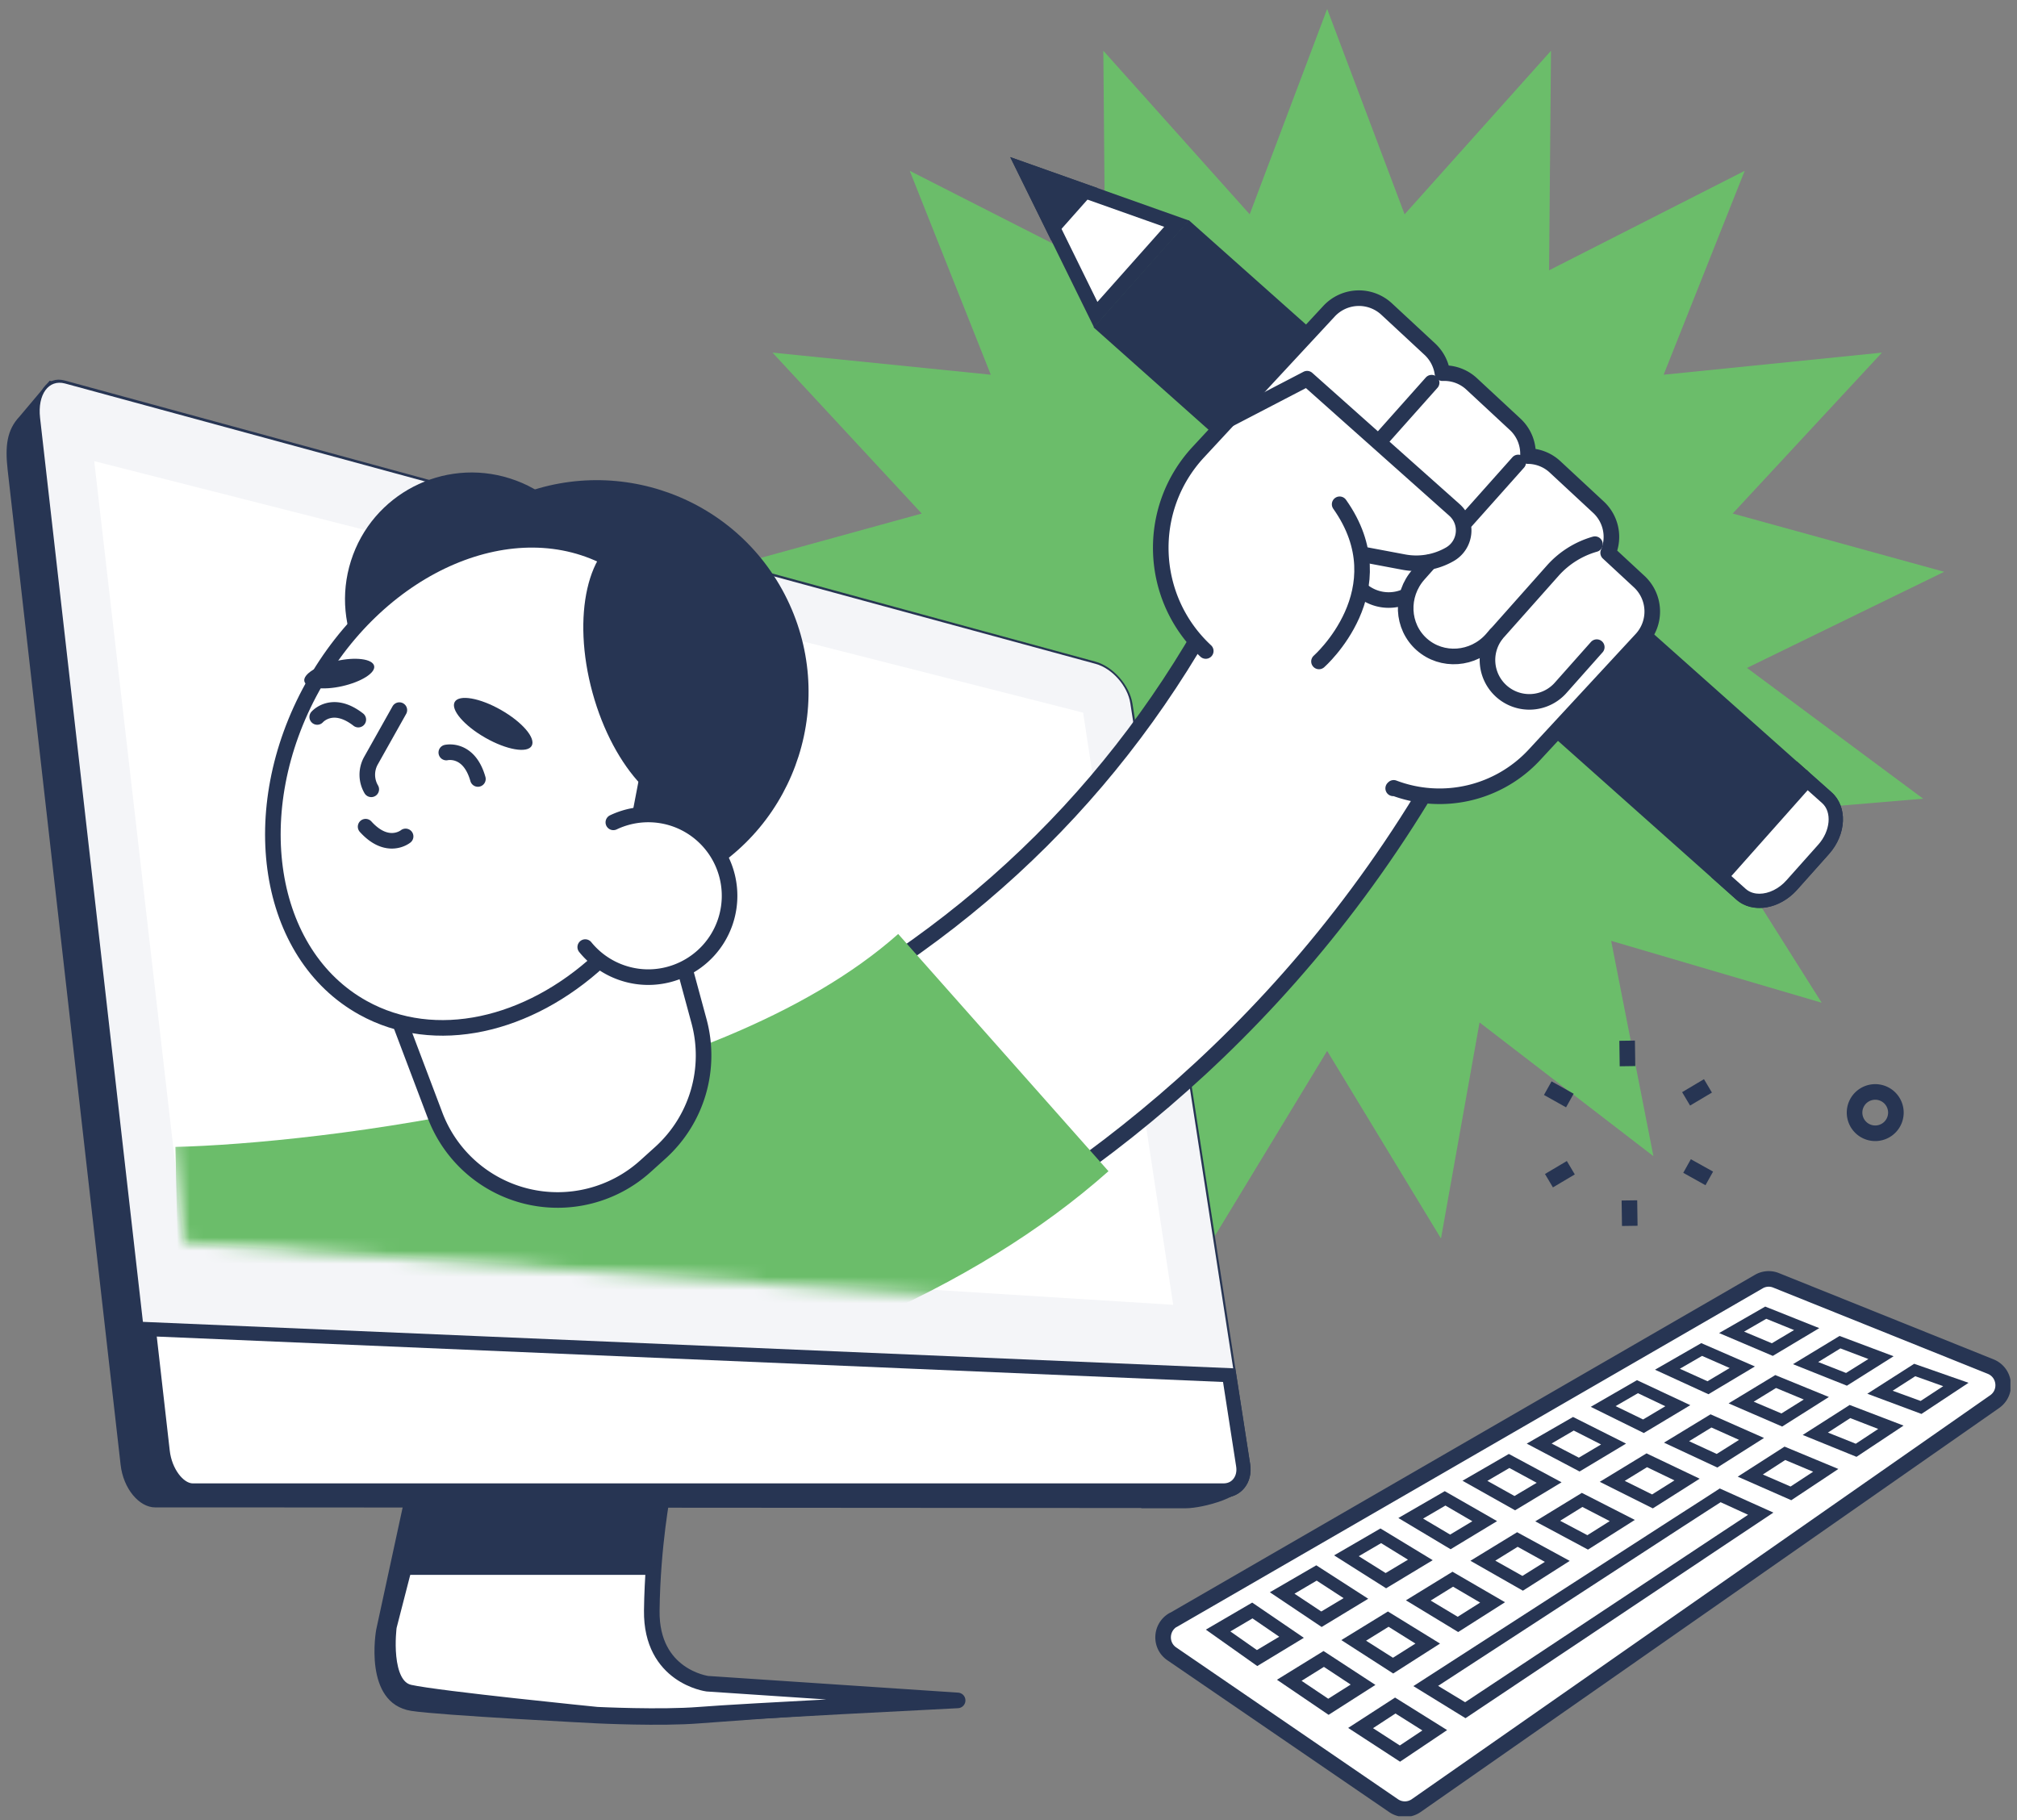
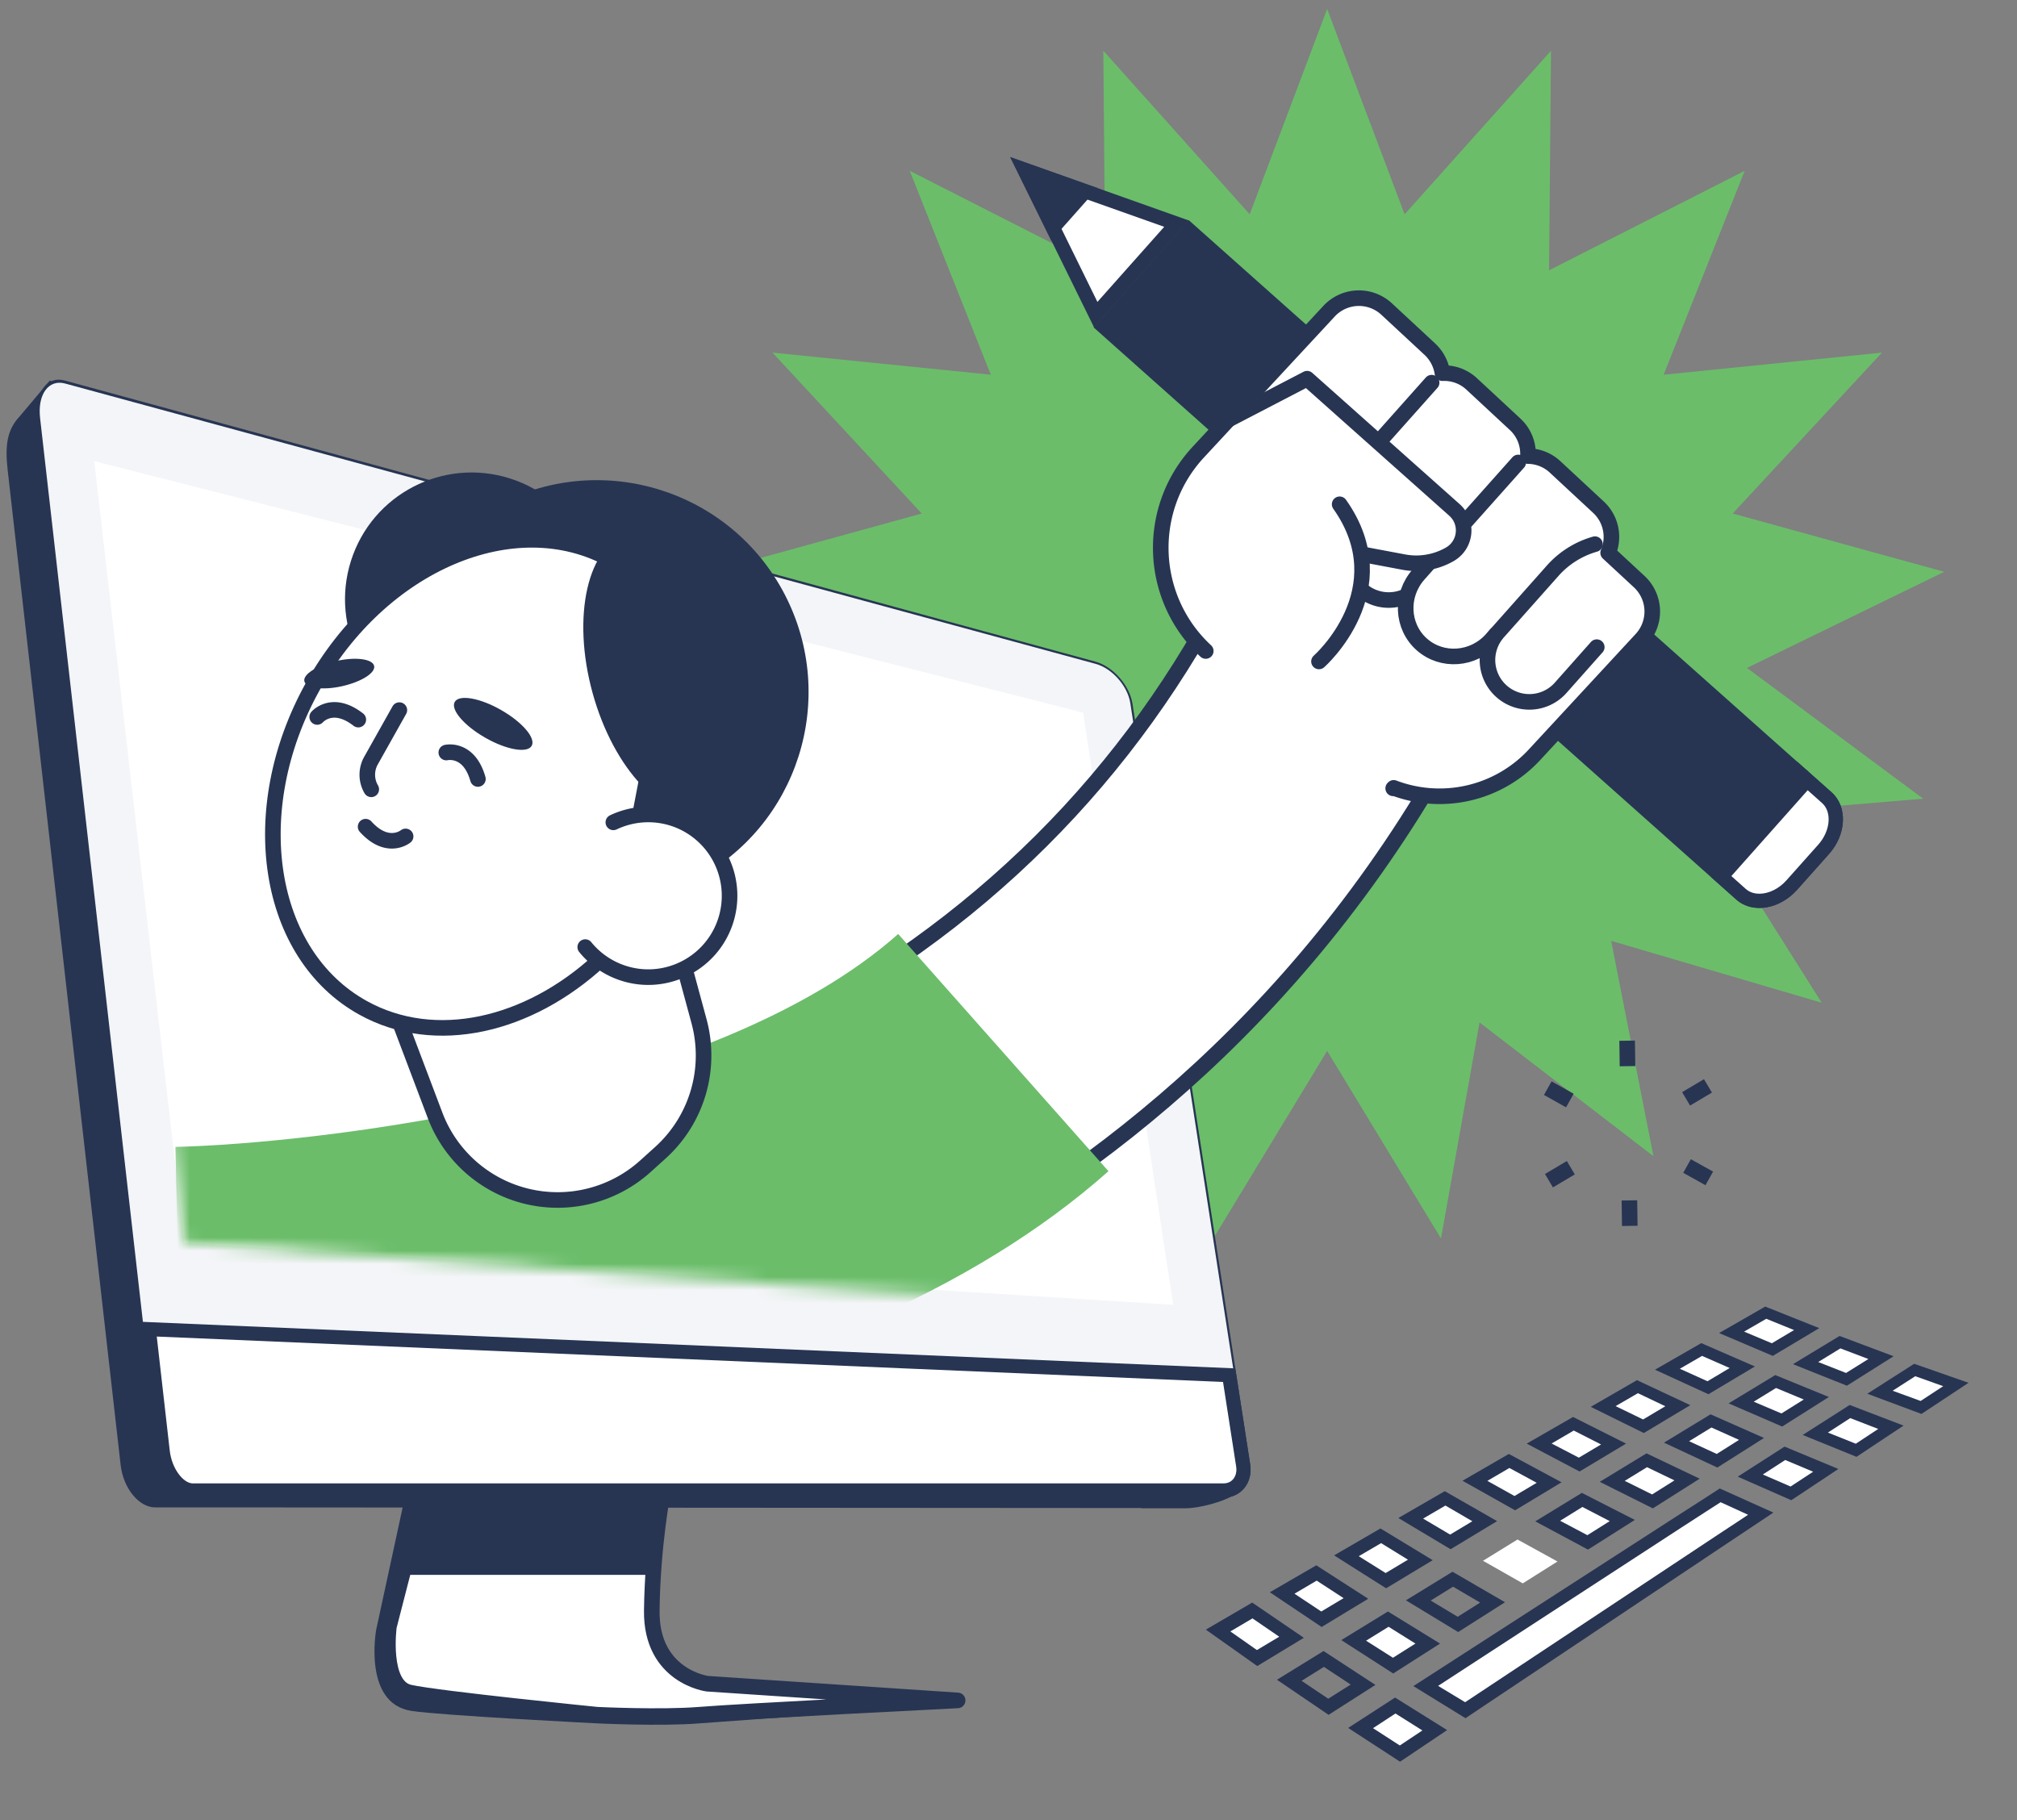
<svg xmlns="http://www.w3.org/2000/svg" fill="none" viewBox="0 0 154 139">
  <rect x="0" y="0" width="154" height="139" fill="#808080" stroke="none" />
  <g clip-path="url(#a)">
-     <path fill="#fff" stroke="#273553" stroke-linecap="round" stroke-linejoin="round" stroke-width="1.19" d="m89.575 123.7 44.707-25.839a1.497 1.497 0 0 1 1.339-.091l16.366 6.578c1.128.459 1.302 1.982.303 2.68l-44.157 30.839a1.516 1.516 0 0 1-1.742 0l-16.917-11.58c-.935-.633-.88-2.028.1-2.597v.01Z" />
    <path fill="#6BBD6A" d="m101.329.683 5.914 15.681L118.42 3.876l-.147 16.764 14.936-7.597-6.189 15.57 16.669-1.688-11.397 12.286 16.147 4.45-15.055 7.34 13.45 9.984-16.687 1.404 8.94 14.176-16.073-4.725 3.227 16.442-13.276-10.212-2.944 16.497-8.692-14.323-8.692 14.323-2.934-16.497-13.276 10.212 3.218-16.442-16.073 4.725 8.949-14.176-16.697-1.404 13.46-9.983-15.064-7.34 16.155-4.45L58.98 26.924l16.668 1.688-6.189-15.57 14.927 7.597-.146-16.764 11.176 12.488L101.33.684Z" />
    <path fill="#273553" d="m30.785 114.909-2.063 9.534s-1.027 5.606 2.668 6.193c2.21.349 14.193.955 14.193.955s4.85.238 7.821 0c2.97-.239 19.713-1.377 19.713-1.377v-.367l-19.108-.624s-4.31-.55-4.245-5.588c.064-5.037.853-9.047.853-9.047l-19.832.321Z" />
    <path fill="url(#b)" d="m32.06 114.542-2.486 9.653s-.605 4.551 1.577 5.037c2.183.487 14.313 1.698 14.313 1.698s4.85.238 7.82 0c2.972-.248 19.714-1.092 19.714-1.092l-19.108-1.275s-4.31-.551-4.245-5.588c.064-5.038.853-9.047.853-9.047l-18.439.605v.009Z" />
    <path fill="#fff" stroke="#273553" stroke-linecap="round" stroke-linejoin="round" stroke-width="1.19" d="m32.178 114.542-2.484 9.653s-.605 4.551 1.577 5.037c2.182.487 14.312 1.698 14.312 1.698s4.85.238 7.821 0c2.971-.248 19.713-1.092 19.713-1.092l-19.108-1.275s-4.309-.551-4.245-5.588c.064-5.038.853-9.047.853-9.047l-18.438.605v.009Z" />
    <path fill="#273553" d="M49.874 120.25c.23-3.68.743-6.313.743-6.313l-18.439.605-1.467 5.708h19.163Z" />
    <path fill="#273553" d="m87.136 115.148-67.94-.046H11.86c-1.256 0-2.448-1.459-2.65-3.248L.583 35.871c-.202-1.789-.065-3.037.907-4.064l2.302-2.735 77.027 22.59c1.256.34 2.448 1.689 2.65 3.01l8.215 53.09 3.402 5.211c.201 1.312-3.283 2.193-4.539 2.193h-3.402l-.009-.018Z" />
    <path fill="#273553" d="M95.452 111.799c.22 1.413-.696 2.551-2.044 2.551H14.72c-1.348 0-2.622-1.56-2.842-3.478l-8.986-79.01c-.22-1.918.697-3.175 2.045-2.808l78.687 21.462c1.347.367 2.622 1.807 2.842 3.22l8.985 58.063Z" />
    <path fill="#F4F5F8" d="M14.693 114.12c-1.256 0-2.448-1.459-2.65-3.239L3.059 31.907c-.202-1.789.651-2.963 1.907-2.624L83.652 50.69c1.256.34 2.448 1.688 2.65 3.01l8.985 58.099c.202 1.312-.65 2.386-1.907 2.386l-78.687-.056v-.009Z" />
    <path fill="#fff" d="m14.07 94.907 75.505 4.725-6.877-45.217L7.194 35.211l6.877 59.696Zm.65 18.901c-1.063 0-2.108-1.367-2.3-2.991l-1.064-9.331L93.848 105l1.063 6.882c.083.55-.036 1.055-.348 1.413-.284.33-.688.504-1.155.504H14.72v.009Z" />
    <path fill="#273553" d="m11.97 102.055 81.41 3.468 1 6.441c.064.385-.019.734-.23.982-.174.211-.43.321-.742.321H14.72c-.697 0-1.595-1.074-1.76-2.505l-.99-8.698m-1.23-1.147 1.138 9.964c.22 1.918 1.485 3.478 2.842 3.478h78.687c1.347 0 2.264-1.147 2.044-2.551l-1.137-7.322-83.573-3.56v-.009Z" />
    <mask id="c" width="108" height="68" x="7" y="34" maskUnits="userSpaceOnUse" style="mask-type:luminance">
      <path fill="#fff" d="m14.07 94.907 100.793 7.092-2.788-67.348-104.882.56 6.877 59.696Z" />
    </mask>
    <g mask="url(#c)">
      <path fill="#fff" stroke="#273553" stroke-linecap="round" stroke-linejoin="round" stroke-width="1.19" d="m47.884 105.009-3.842-20.6h-.045c.091 0 9.48-1.908 20.666-8.66 14.643-8.837 25.425-21.499 32.045-37.63l19.365 7.965c-20.3 49.456-66.236 58.558-68.189 58.925Z" />
      <path fill="#6BBD6A" d="m13.932 111.781-.54-24.206c10.543-.256 41.011-3.67 55.186-16.258l16.055 18.112C74.4 98.513 59.272 105.037 39.66 108.808c-13.983 2.688-25.251 2.963-25.728 2.973Z" />
    </g>
    <path stroke="#2E3136" stroke-width="1.19" d="m137.629 58.526-7.207 8.11" />
    <path fill="#273553" d="m90.767 16.814 49.081 43.694c1.228 1.092 1.137 3.202-.202 4.707l-2.43 2.725c-1.338 1.505-3.42 1.844-4.648.752L83.496 24.998" />
    <path fill="#fff" d="M134.328 68.784c-.55 0-1.027-.174-1.403-.505l-1.513-1.34 6.556-7.367 1.513 1.34c.468.412.706 1.045.678 1.77-.036.762-.366 1.533-.926 2.166l-2.429 2.725c-.67.761-1.596 1.211-2.476 1.211Z" />
    <path fill="#273553" d="m138.023 60.343 1.1.981c.761.68.633 2.129-.293 3.166l-2.43 2.725c-.568.642-1.348 1.028-2.072 1.028-.284 0-.697-.065-1.036-.367l-1.1-.982 5.831-6.56m-.092-1.542-7.28 8.184 1.917 1.707c.486.431 1.109.642 1.76.642.999 0 2.072-.486 2.888-1.394l2.43-2.725c1.339-1.505 1.43-3.616.202-4.708l-1.917-1.706Z" />
    <path fill="#fff" d="m78.206 12.96 11.626 4.12-6.18 6.946-5.446-11.066Z" />
    <path fill="#273553" d="m79.288 13.914 9.6 3.405-5.099 5.734-4.492-9.139m-2.155-1.917 6.39 13.001 7.253-8.157-13.643-4.844Z" />
    <path fill="#273553" d="m80.26 18.364 3.548-4-6.684-2.367 3.136 6.367Z" />
    <path fill="#fff" d="m106.372 60.196.037-.037a9.875 9.875 0 0 0 10.746-2.523l8.169-8.827a3.116 3.116 0 0 0-.165-4.395l-2.375-2.202a3.096 3.096 0 0 0-.742-3.487l-3.319-3.083a3.076 3.076 0 0 0-2.063-.817 3.066 3.066 0 0 0-.972-2.422l-3.319-3.083a3.072 3.072 0 0 0-2.238-.826 3.126 3.126 0 0 0-.944-1.817l-3.319-3.082a3.111 3.111 0 0 0-4.392.165l-9.985 10.763c-4.034 4.349-3.777 11.148.569 15.185" />
    <path stroke="#273553" stroke-linecap="round" stroke-linejoin="round" stroke-width="1.19" d="m106.372 60.196.037-.037a9.875 9.875 0 0 0 10.746-2.523l8.169-8.827a3.116 3.116 0 0 0-.165-4.395l-2.375-2.202a3.096 3.096 0 0 0-.742-3.487l-3.319-3.083a3.076 3.076 0 0 0-2.063-.817 3.066 3.066 0 0 0-.972-2.422l-3.319-3.083a3.072 3.072 0 0 0-2.238-.826 3.126 3.126 0 0 0-.944-1.817l-3.319-3.082a3.111 3.111 0 0 0-4.392.165l-9.985 10.763c-4.034 4.349-3.777 11.148.569 15.185" />
    <path stroke="#273553" stroke-linecap="round" stroke-linejoin="round" stroke-width="1.19" d="M100.706 50.506s6.207-5.46 1.577-12.001" />
    <path stroke="#273553" stroke-linecap="round" stroke-linejoin="round" stroke-width="1.19" d="m93.728 32.073 6.07-3.157 11.25 10.02c1.073.954.89 2.67-.348 3.386a5.148 5.148 0 0 1-3.53.596l-3.072-.578m5.208-13.12-3.75 4.21m10.361 1.882-4.153 4.66m-7.867 5.029a3.196 3.196 0 0 0 3.273.606m14.606-4.056a6.807 6.807 0 0 0-3.227 2.028l-4.126 4.643a3.197 3.197 0 1 0 4.777 4.248l2.714-3.056" />
    <path stroke="#273553" stroke-linecap="round" stroke-linejoin="round" stroke-width="1.19" d="m109.132 42.937-.816.917c-1.412 1.587-1.302 3.982.238 5.35 1.541 1.367 3.934 1.192 5.337-.386l.302-.349" />
    <path fill="#fff" stroke="#273553" stroke-linecap="round" stroke-linejoin="round" stroke-width="1.19" d="m28.52 72.739 4.694 12.414a10.006 10.006 0 0 0 16.082 3.881l1.128-1.018a10.014 10.014 0 0 0 2.943-10.056l-6.079-22.444L28.52 72.74Z" />
    <path fill="#273553" d="M53.004 67.205c7.927-4.11 11.024-13.872 6.916-21.805-4.107-7.932-13.862-11.03-21.788-6.92-7.927 4.11-11.023 13.872-6.916 21.804 4.106 7.932 13.862 11.031 21.788 6.921Z" />
    <path fill="#273553" d="M26.796 42.826c-1.614 5.093 1.201 10.534 6.29 12.149 5.089 1.615 10.526-1.202 12.14-6.295 1.613-5.092-1.202-10.533-6.29-12.148-5.09-1.615-10.526 1.202-12.14 6.294Z" />
    <path fill="#fff" d="M53.175 60.012c1.375-7.258-.972-14.194-6.501-17.259-7.362-4.083-17.577.257-22.812 9.699-5.235 9.441-3.512 20.415 3.85 24.498 5.52 3.065 12.645 1.386 18.073-3.624" />
    <path stroke="#273553" stroke-linecap="round" stroke-linejoin="round" stroke-width="1.19" d="M53.175 60.012c1.375-7.258-.972-14.194-6.501-17.259-7.362-4.083-17.577.257-22.812 9.699-5.235 9.441-3.512 20.415 3.85 24.498 5.52 3.065 12.645 1.386 18.073-3.624" />
    <path fill="#273553" d="M28.566 50.846c.119.532-.981 1.22-2.448 1.55-1.467.33-2.76.157-2.88-.376-.119-.532.982-1.22 2.449-1.55 1.467-.33 2.76-.156 2.879.376Zm12.029 6.102c-.33.587-1.916.312-3.54-.615-1.622-.927-2.667-2.147-2.337-2.734.33-.588 1.916-.313 3.539.614 1.623.927 2.668 2.147 2.338 2.735Z" />
    <path stroke="#273553" stroke-linecap="round" stroke-linejoin="round" stroke-width="1.19" d="m30.491 54.222-2.164 3.854a2.201 2.201 0 0 0 .019 2.193m5.73-2.808s1.724-.403 2.412 2.019M24.22 54.745s1.155-1.34 3.136.202m3.612 8.919s-1.366 1.12-3.053-.743" />
    <path fill="#273553" d="M54.12 50.626 49.681 54.8l-1.66 8.661 5.446 1.386 4.374-10.965-3.723-3.257Z" />
    <path fill="#273553" d="M53.82 61.931c3.135-.86 4.375-6.304 2.77-12.158-1.604-5.855-5.447-9.903-8.582-9.043-3.135.86-4.376 6.305-2.77 12.16 1.604 5.854 5.447 9.902 8.582 9.041Z" />
    <path fill="#fff" d="M44.684 72.317a6.19 6.19 0 0 0 2.742 1.936c3.227 1.147 6.776-.55 7.922-3.78a6.215 6.215 0 0 0-3.778-7.928 6.214 6.214 0 0 0-4.74.247" />
    <path stroke="#273553" stroke-linecap="round" stroke-linejoin="round" stroke-width="1.19" d="M44.684 72.317a6.19 6.19 0 0 0 2.742 1.936c3.227 1.147 6.776-.55 7.922-3.78a6.215 6.215 0 0 0-3.778-7.928 6.214 6.214 0 0 0-4.74.247" />
    <path fill="#fff" d="m93.004 124.516 2.622-1.532 2.99 2.046-2.632 1.587-2.98-2.101Z" />
    <path fill="#273553" d="m95.635 123.58 2.036 1.395-1.705 1.018-2.027-1.422 1.697-1m-.028-1.202-3.54 2.065 3.925 2.78 3.558-2.156-3.943-2.689Z" />
    <path fill="#fff" d="m97.91 121.644 2.613-1.532 3.007 1.954-2.622 1.579-2.999-2.001Z" />
    <path fill="#273553" d="m100.541 120.699 2.044 1.331-1.705 1.018-2.045-1.358 1.697-1m-.037-1.165-3.54 2.055 3.953 2.652 3.557-2.156-3.961-2.551h-.009Z" />
    <path fill="#fff" d="m102.805 118.782 2.623-1.524 3.016 1.845-2.622 1.578-3.017-1.899Z" />
    <path fill="#273553" d="m105.446 117.827 2.054 1.266-1.706 1.019-2.053-1.285 1.696-.991m-.037-1.128-3.539 2.055 3.97 2.514 3.558-2.147-3.989-2.422Z" />
    <path fill="#fff" d="m107.711 115.928 2.613-1.523 3.044 1.743-2.632 1.578-3.025-1.798Z" />
    <path fill="#273553" d="m110.351 114.955 2.063 1.202-1.696 1.019-2.063-1.221 1.696-.991m-.045-1.101-3.54 2.047 3.989 2.385 3.548-2.147-4.007-2.294.01.009Z" />
    <path fill="#fff" d="m112.607 113.074 2.622-1.523 3.053 1.652-2.631 1.578-3.044-1.707Z" />
    <path fill="#273553" d="m115.248 112.093 2.081 1.128-1.696 1.009-2.072-1.156 1.696-.991m-.055-1.064-3.539 2.046 4.016 2.257 3.548-2.138-4.025-2.165Z" />
    <path fill="#fff" d="m117.512 110.23 2.613-1.514 3.072 1.551-2.632 1.569-3.053-1.606Z" />
    <path fill="#273553" d="m120.153 109.23 2.09 1.064-1.696 1.009-2.081-1.082 1.696-.991m-.055-1.037-3.539 2.037 4.034 2.129 3.548-2.129-4.052-2.037h.009Z" />
    <path fill="#fff" d="m122.408 107.395 2.614-1.514 3.08 1.449-2.622 1.569-3.072-1.504Z" />
    <path fill="#273553" d="m125.049 106.376 2.1 1-1.697 1.01-2.099-1.019 1.696-.982m-.064-1-3.53 2.037 4.052 2 3.549-2.128-4.071-1.909Z" />
    <path fill="#fff" d="m127.304 104.559 2.614-1.514 3.099 1.358-2.623 1.56-3.09-1.404Z" />
    <path fill="#273553" d="m129.954 103.532 2.109.926-1.696 1.01-2.109-.954 1.696-.982Zm-.064-.973-3.53 2.028 4.08 1.872 3.549-2.12-4.09-1.78h-.009Z" />
    <path fill="#fff" d="m132.201 101.733 2.613-1.504 3.117 1.257-2.622 1.559-3.108-1.312Z" />
    <path fill="#273553" d="m134.851 100.697 2.127.862-1.697 1.009-2.118-.89 1.697-.981m-.074-.936-3.53 2.027 4.099 1.744 3.548-2.12-4.117-1.642v-.01Z" />
-     <path fill="#fff" d="m98.432 128.306 2.641-1.634 2.998 1.973-2.641 1.679-2.998-2.018Z" />
    <path fill="#273553" d="m101.082 127.278 2.044 1.349-1.714 1.083-2.036-1.368 1.706-1.064Zm-.028-1.211-3.557 2.193 3.942 2.679 3.576-2.285-3.961-2.587Z" />
    <path fill="#fff" d="m103.365 125.25 2.641-1.624 3.016 1.872-2.65 1.679-3.007-1.927Z" />
    <path fill="#273553" d="m106.015 124.213 2.054 1.285-1.715 1.083-2.054-1.303 1.706-1.055m-.037-1.175-3.558 2.184 3.961 2.551 3.576-2.285-3.979-2.45Z" />
-     <path fill="#fff" d="m108.298 122.213 2.631-1.624 3.035 1.771-2.64 1.679-3.026-1.826Z" />
    <path fill="#273553" d="m110.948 121.158 2.063 1.211-1.715 1.083-2.063-1.239 1.705-1.055m-.036-1.147-3.558 2.184 3.989 2.422 3.576-2.275-3.998-2.322-.009-.009Z" />
    <path fill="#fff" d="m113.23 119.176 2.632-1.624 3.053 1.679-2.65 1.67-3.035-1.725Z" />
-     <path fill="#273553" d="m115.88 118.112 2.072 1.147-1.714 1.073-2.072-1.165 1.705-1.055m-.046-1.111-3.557 2.175 4.007 2.285 3.575-2.276-4.025-2.193v.009Z" />
    <path fill="#fff" d="m118.154 116.148 2.632-1.615 3.071 1.569-2.64 1.67-3.063-1.624Z" />
    <path fill="#273553" d="m120.813 115.065 2.091 1.083-1.706 1.074-2.081-1.101 1.705-1.056m-.046-1.073-3.557 2.174 4.025 2.157 3.576-2.267-4.044-2.064Z" />
    <path fill="#fff" d="m123.087 113.12 2.631-1.615 3.081 1.478-2.641 1.669-3.071-1.532Z" />
    <path fill="#273553" d="m125.746 112.028 2.1 1.01-1.706 1.073-2.09-1.037 1.705-1.046m-.055-1.046-3.557 2.166 4.052 2.027 3.576-2.266-4.062-1.936-.009.009Z" />
    <path fill="#fff" d="m128.01 110.101 2.632-1.605 3.099 1.376-2.641 1.661-3.09-1.432Z" />
    <path fill="#273553" d="m130.67 109 2.108.945-1.705 1.074-2.109-.973L130.67 109Zm-.065-1.009-3.557 2.165 4.071 1.9 3.566-2.257-4.089-1.808h.009Z" />
    <path fill="#fff" d="m132.943 107.092 2.623-1.606 3.117 1.285-2.641 1.651-3.099-1.33Z" />
    <path fill="#273553" d="m135.602 105.982 2.118.88-1.705 1.065-2.118-.899 1.705-1.046Zm-.064-.982-3.557 2.156 4.089 1.771 3.567-2.257-4.108-1.679.009.009Z" />
    <path fill="#fff" d="m137.867 104.091 2.622-1.605 3.136 1.183-2.64 1.652-3.118-1.23Z" />
    <path fill="#273553" d="m140.526 102.963 2.127.807-1.705 1.065-2.127-.835 1.705-1.046m-.073-.945-3.558 2.156 4.117 1.642 3.567-2.248-4.126-1.55Z" />
    <path fill="#fff" d="m103.887 131.948 2.65-1.725 3.017 1.9-2.659 1.771-3.008-1.946Z" />
    <path fill="#273553" d="m106.546 130.838 2.054 1.294-1.724 1.147-2.044-1.321 1.714-1.12Zm-.027-1.22-3.585 2.321 3.961 2.579 3.594-2.414-3.979-2.486h.009Z" />
    <path fill="#fff" d="m108.848 128.728 22.482-14.562 3.099 1.404-22.555 15.002-3.026-1.844Z" />
    <path fill="#273553" d="m131.357 114.698 2.109.964-.229.156-2.1 1.385-19.273 12.773-2.063-1.248 18.595-12.103 2.099-1.358.871-.559m-.055-1.056-1.476.955-2.099 1.348-19.823 12.791 3.979 2.45 19.915-13.305 2.108-1.403 1.486-.991-4.08-1.835-.01-.01Z" />
    <path fill="#fff" d="m133.64 112.68 2.65-1.707 3.108 1.303-2.659 1.762-3.099-1.358Z" />
    <path fill="#273553" d="m136.318 111.487 2.118.89-1.724 1.129-2.118-.918 1.714-1.11m-.055-1.019-3.576 2.294 4.09 1.799 3.594-2.386-4.108-1.707Z" />
    <path fill="#fff" d="m138.6 109.487 2.641-1.698 3.127 1.202-2.65 1.753-3.118-1.257Z" />
    <path fill="#273553" d="m141.278 108.285 2.127.825-1.715 1.129-2.127-.853 1.715-1.111m-.064-.99-3.576 2.284 4.107 1.67 3.594-2.385-4.125-1.579v.01Z" />
    <path fill="#fff" d="m143.552 106.303 2.649-1.698 3.136 1.111-2.65 1.752-3.135-1.165Z" />
    <path fill="#273553" d="m146.229 105.082 2.136.762-1.723 1.129-2.137-.78 1.715-1.101m-.074-.955-3.575 2.285 4.135 1.542 3.594-2.377-4.144-1.45h-.01Z" />
    <path stroke="#273553" stroke-width="1.19" d="m130.404 82.914-1.669.991m1.669-.991-1.669.991m1.77 6.075-1.697-.946m-4.373 4.57-.028-1.945m-6.143-1.505 1.669-.991m-1.76-6.074 1.687.945m4.373-4.57.028 1.946" />
-     <path stroke="#273553" stroke-linecap="round" stroke-linejoin="round" stroke-width="1.19" d="M144.753 84.915a1.578 1.578 0 1 1-3.155.001 1.578 1.578 0 0 1 3.155-.001Z" />
  </g>
  <defs>
    <linearGradient id="b" x1="51.066" x2="51.305" y1="114.019" y2="131.985" gradientUnits="userSpaceOnUse">
      <stop stop-color="#B8BABE" />
      <stop offset=".27" stop-color="#D6D5D6" />
      <stop offset=".39" stop-color="#E4E4E6" />
      <stop offset=".6" stop-color="#FAFBFF" />
      <stop offset=".72" stop-color="#DDDEE1" />
      <stop offset=".78" stop-color="#CECBCE" />
      <stop offset="1" stop-color="#F4F5F8" />
    </linearGradient>
    <clipPath id="a">
      <path fill="#fff" d="M0 0h153v138H0z" transform="translate(.5 .683)" />
    </clipPath>
  </defs>
</svg>